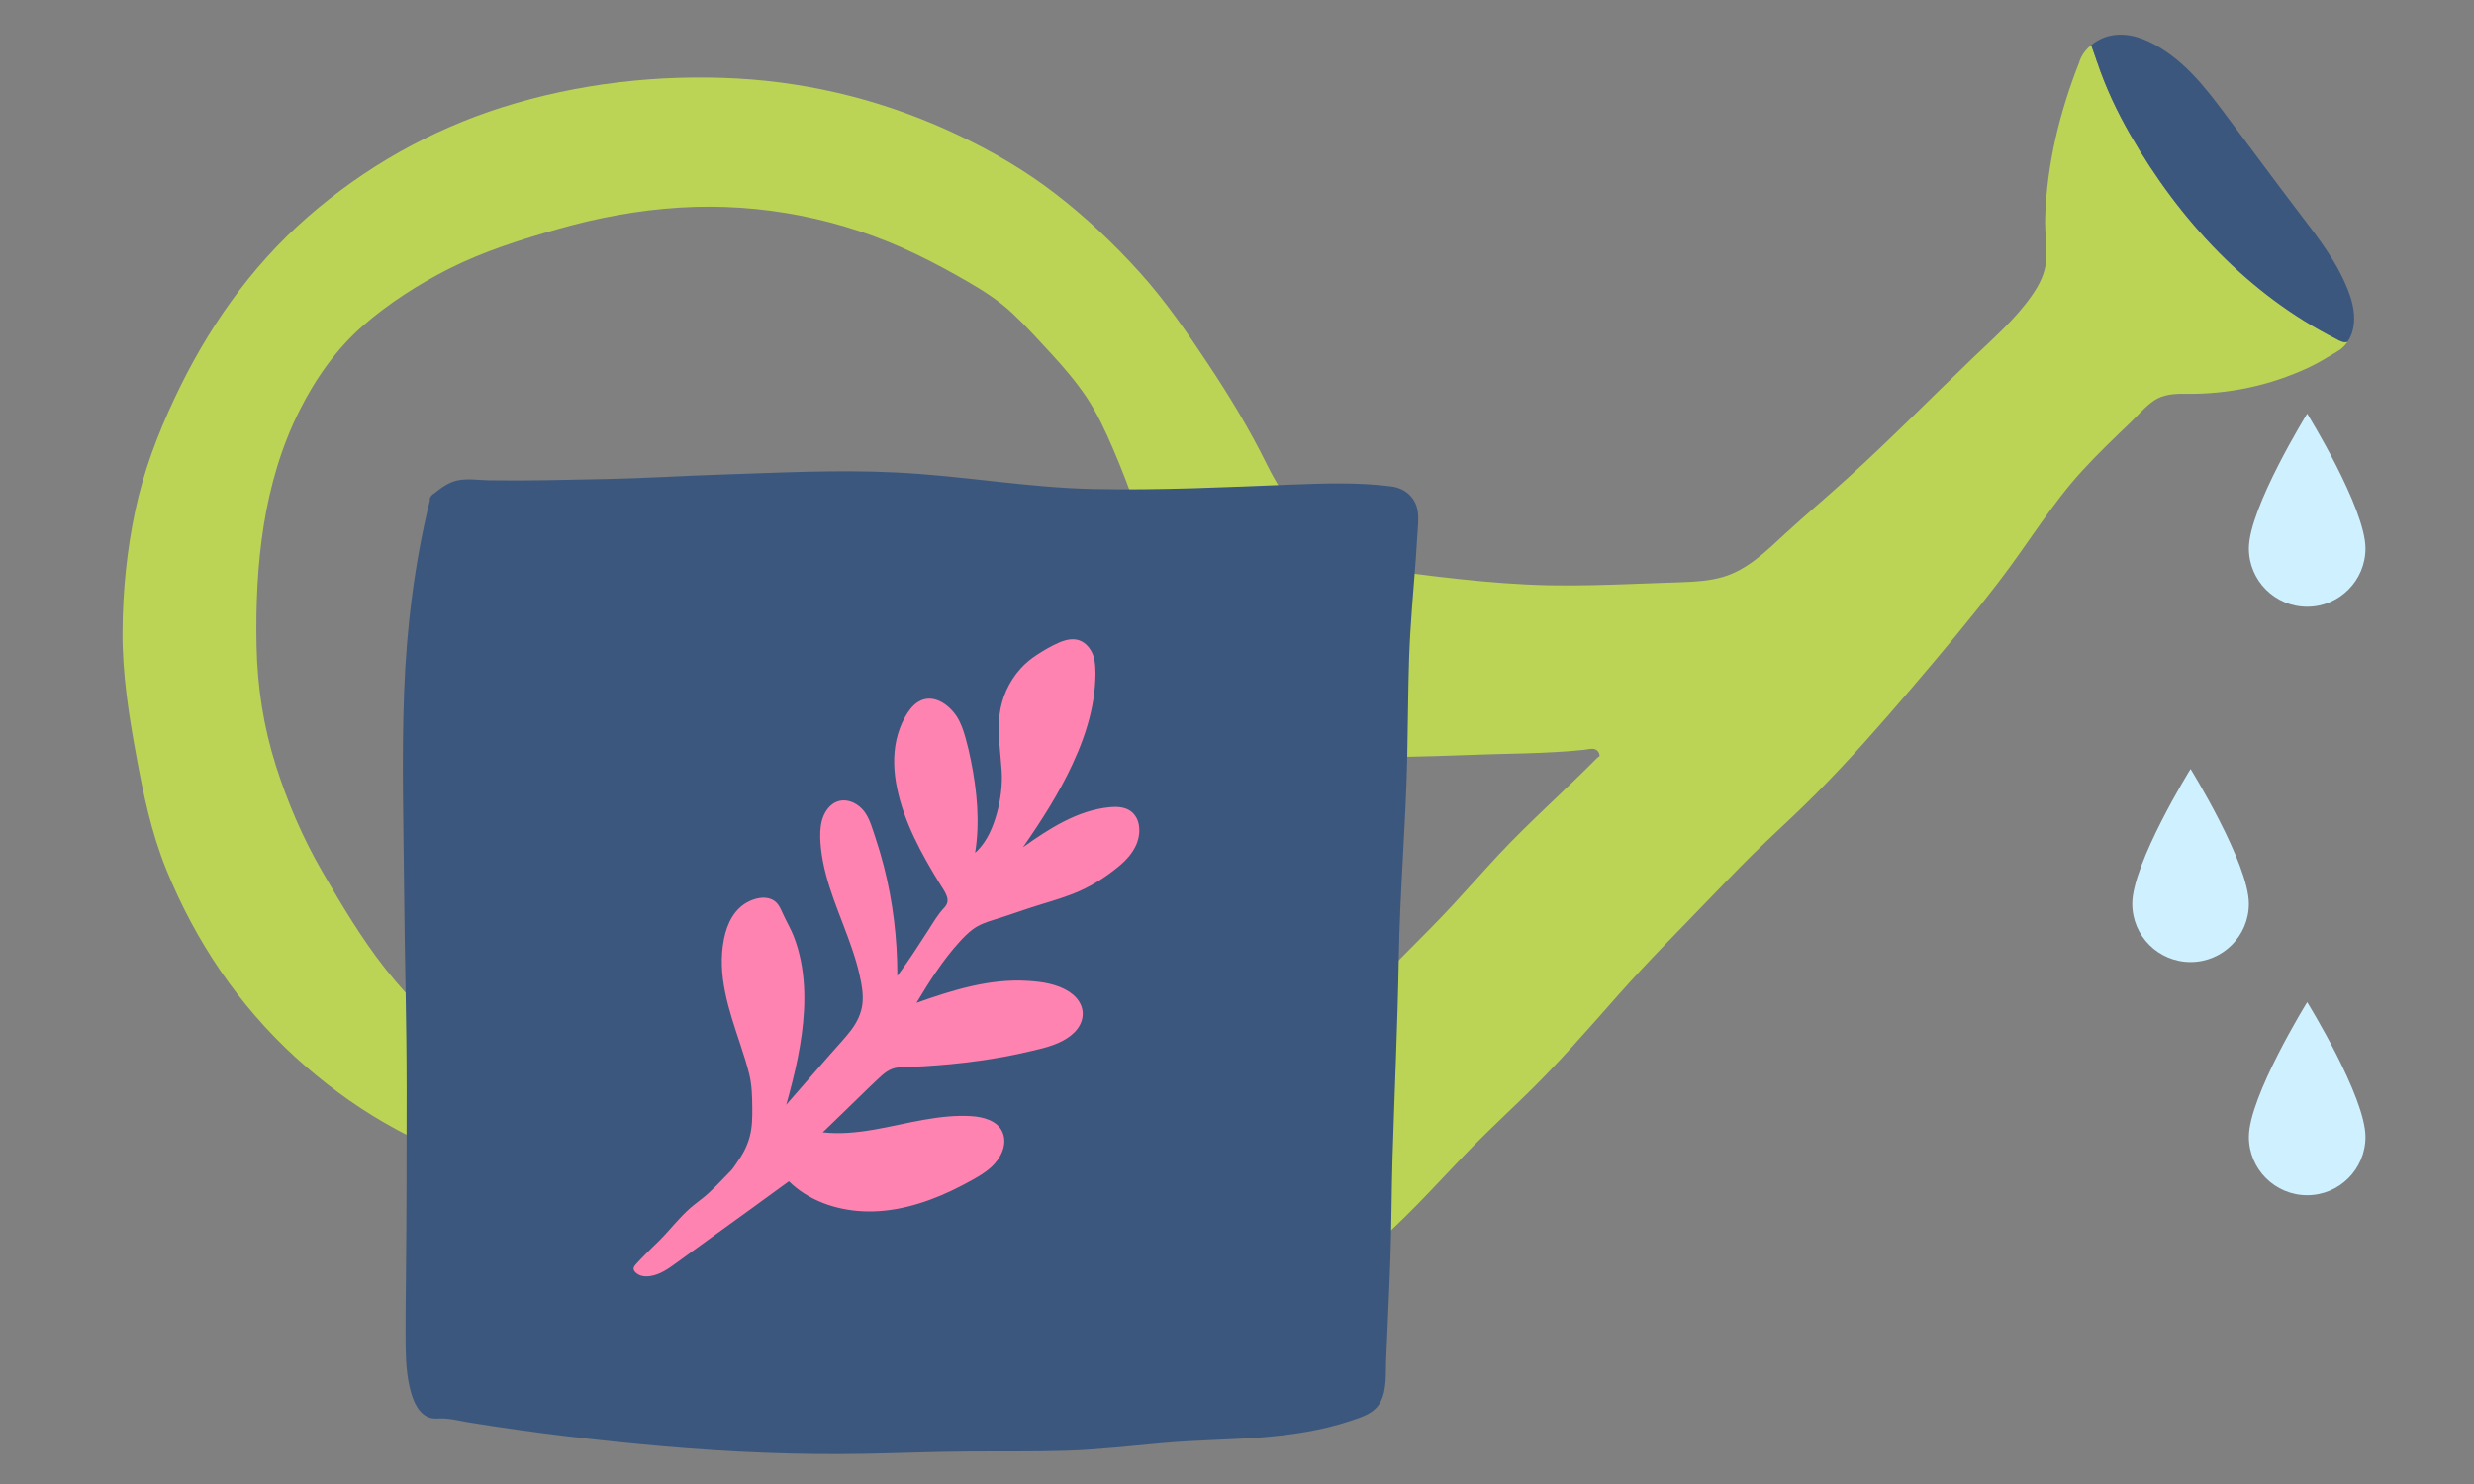
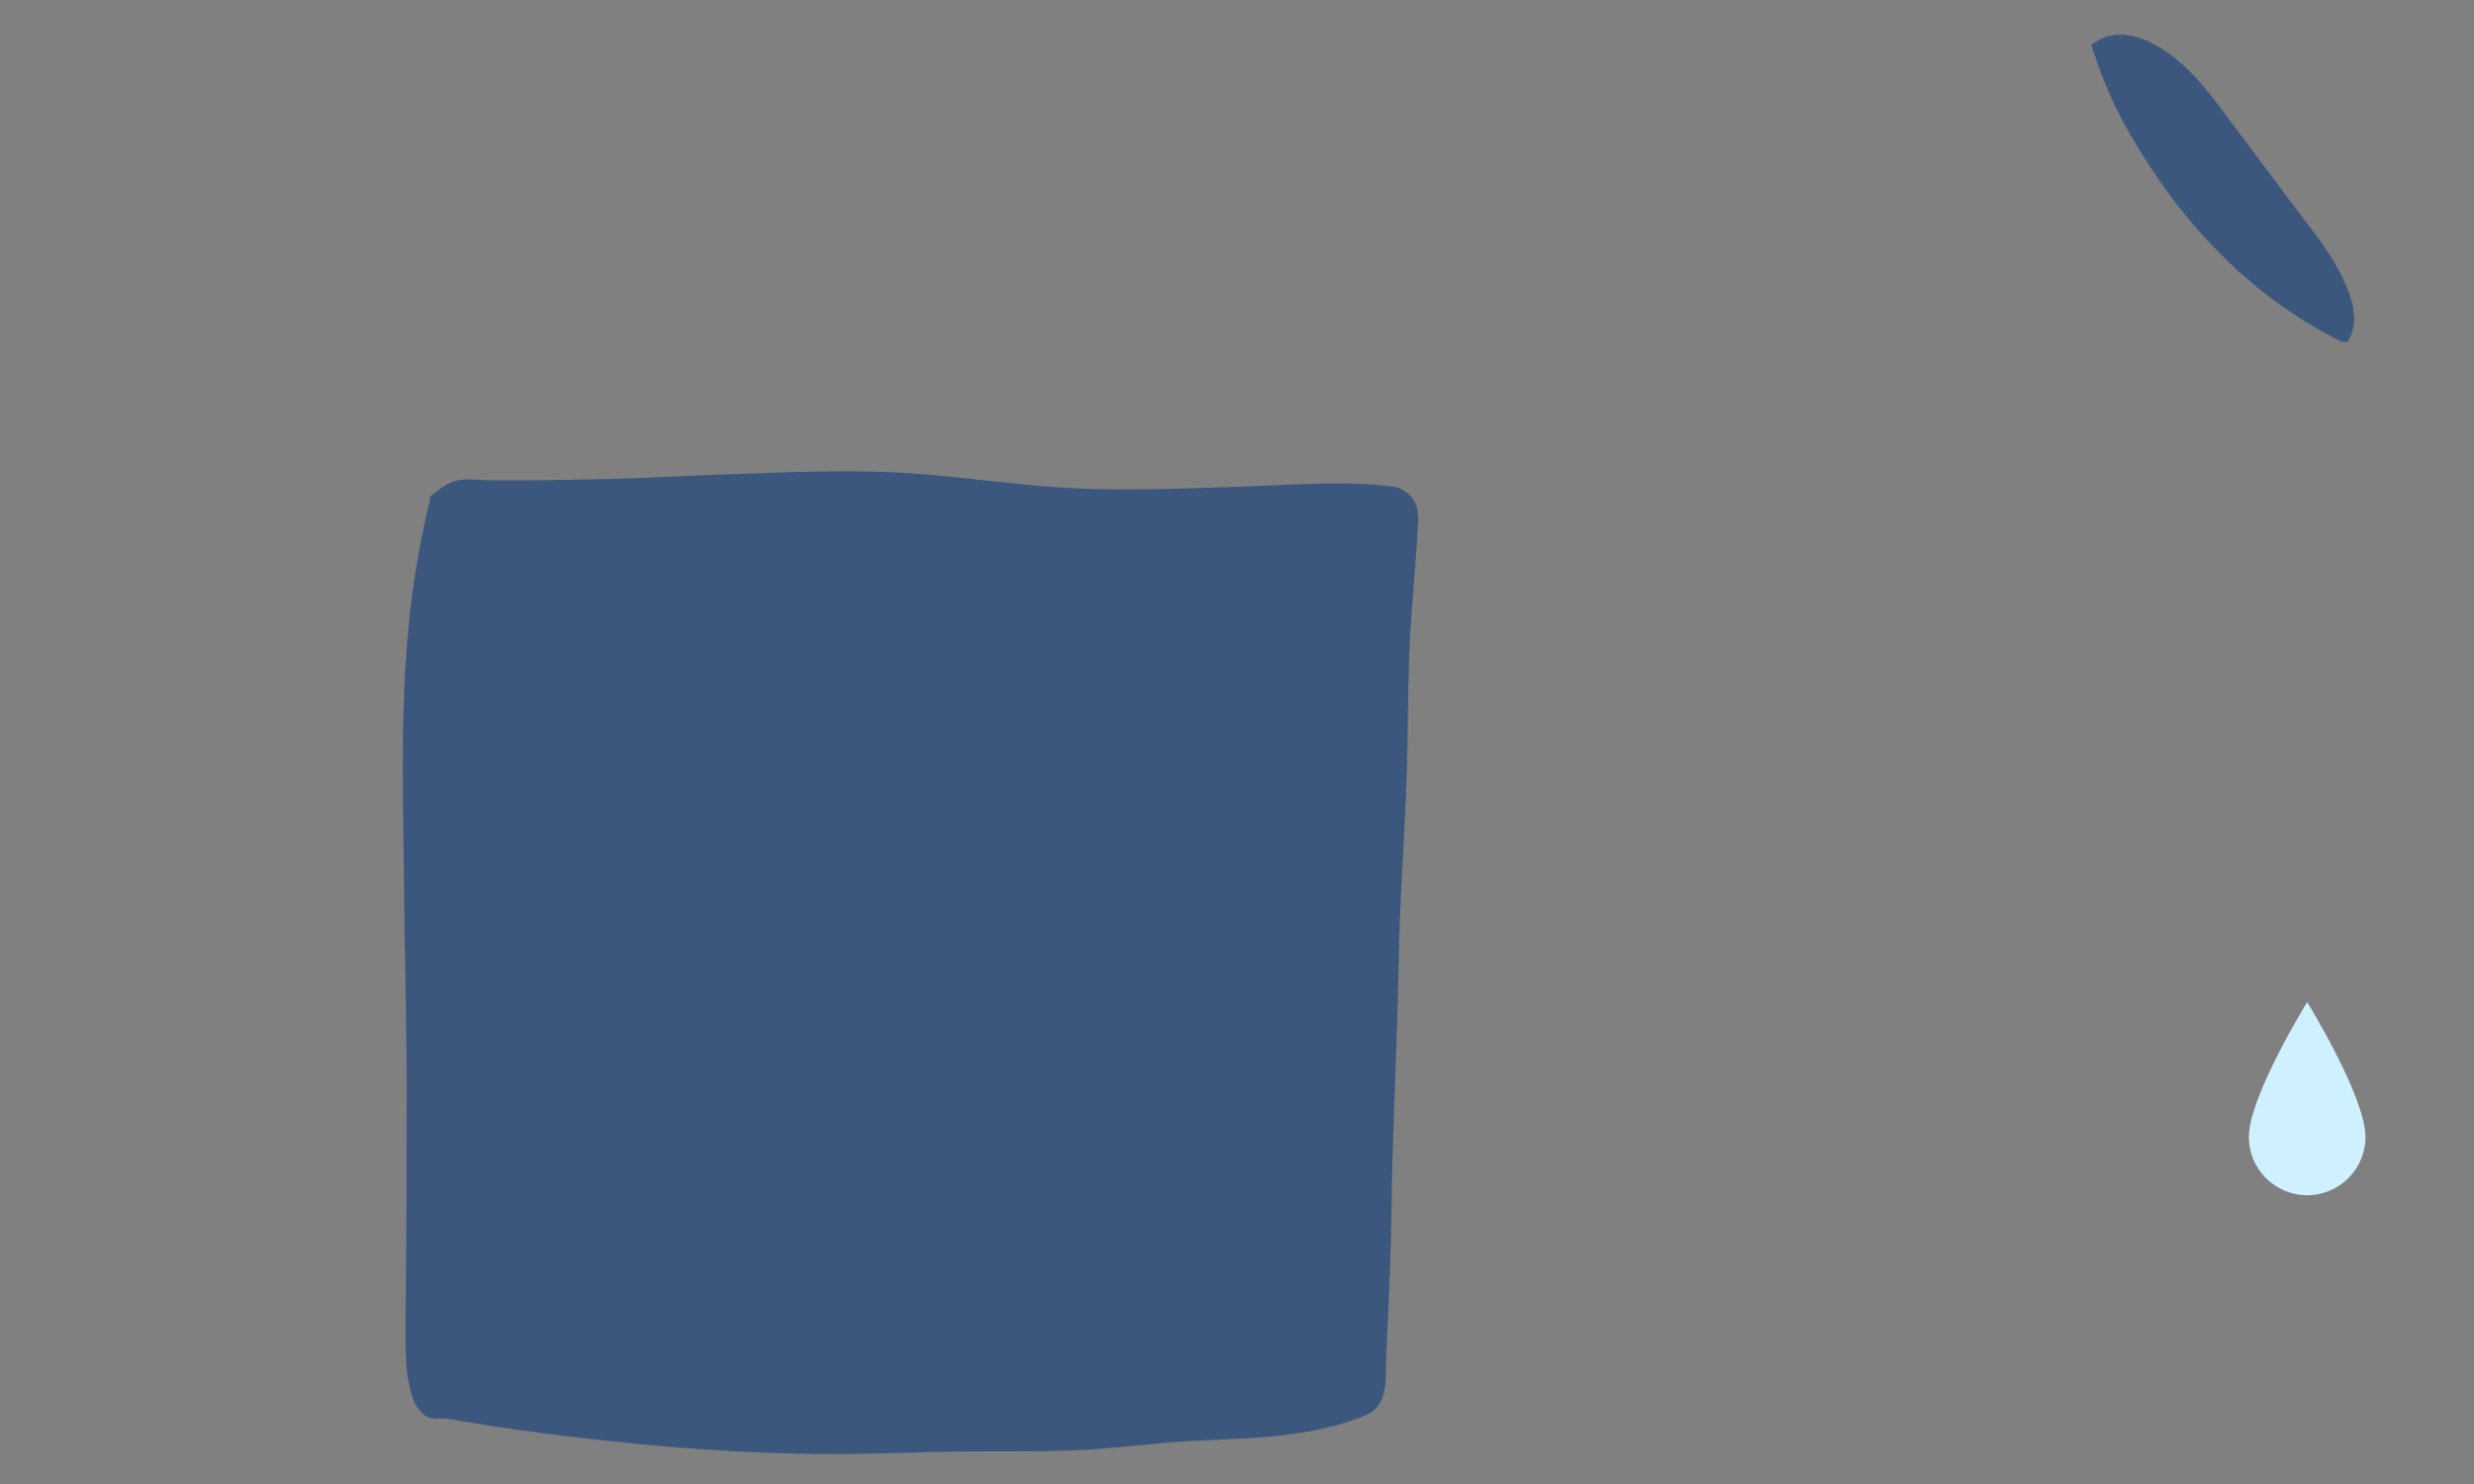
<svg xmlns="http://www.w3.org/2000/svg" width="100%" height="100%" viewBox="0 0 1000 600" version="1.1" xml:space="preserve" style="fill-rule:evenodd;clip-rule:evenodd;stroke-linejoin:round;stroke-miterlimit:2;">
  <rect x="0" y="0" width="1000" height="600" fill="#808080" stroke="none" />
  <g id="watering-can" transform="matrix(0.938,0,0,0.938,-1504.19,-3242.41)">
    <g>
      <g transform="matrix(5.556,0,0,5.556,0,0)">
-         <path d="M469.885,648.484C463.031,645.031 457.656,639.24 453.87,632.635C452.828,630.828 451.938,628.938 451.276,626.958L451.271,626.964L451.214,626.797C451.214,626.786 451.214,626.776 451.208,626.766C450.948,626.005 450.818,625.656 450.818,625.656C450.068,626.271 449.896,626.979 449.896,626.979L449.901,626.979C448.38,630.823 447.375,634.917 447.25,639.052C447.219,640.13 447.385,641.203 447.333,642.281C447.281,643.339 446.786,644.281 446.188,645.13C444.958,646.891 443.276,648.365 441.734,649.839C438.479,652.953 435.323,656.172 431.984,659.203C430.344,660.698 428.646,662.125 427.01,663.63C425.599,664.932 424.172,666.354 422.276,666.917C421.234,667.224 420.141,667.292 419.063,667.328C417.938,667.37 416.813,667.406 415.688,667.448C413.37,667.536 411.047,667.615 408.729,667.568C406.406,667.516 404.094,667.333 401.786,667.083C400.63,666.964 399.479,666.823 398.328,666.672C397.807,666.604 397.281,666.542 396.76,666.464C396.406,666.406 396.167,666.109 395.786,666.156C395.328,666.208 395.125,666.661 394.911,667.01C394.594,667.521 394.281,668.026 393.974,668.542C393.391,669.51 392.813,670.484 392.26,671.474C391.188,673.38 390.188,675.328 389.37,677.359C387.74,681.396 386.88,685.88 386.964,690.24C387.005,692.505 387.417,694.74 387.797,696.969C388.182,699.224 388.438,701.5 388.693,703.776C389.219,708.37 389.828,712.953 390.432,717.536C390.578,718.677 390.729,719.813 390.88,720.953C390.938,721.354 391.354,721.74 391.766,721.458C394.557,719.578 396.99,717.245 399.313,714.823C400.516,713.573 401.688,712.297 402.906,711.057C404.172,709.776 405.484,708.547 406.776,707.297C409.375,704.792 411.719,702.089 414.109,699.385C416.557,696.615 419.182,694.005 421.74,691.339C423.026,690 424.313,688.677 425.656,687.401C426.964,686.161 428.286,684.943 429.552,683.661C432.115,681.073 434.526,678.323 436.891,675.552C439.255,672.781 441.599,669.984 443.807,667.094C445.943,664.297 447.75,661.266 450.141,658.661C451.344,657.349 452.635,656.12 453.917,654.885C454.49,654.333 455.042,653.672 455.703,653.229C456.401,652.76 457.281,652.698 458.099,652.714C461.453,652.76 464.651,652.089 467.703,650.667C468.453,650.318 469.224,649.839 469.932,649.411C469.953,649.401 469.964,649.385 469.979,649.375C469.99,649.37 469.995,649.37 470,649.365C470.411,649.135 470.714,648.661 470.714,648.661C470.411,648.828 469.885,648.484 469.885,648.484ZM412.5,680.964C409.984,683.51 407.292,685.875 404.844,688.49C403.667,689.755 402.526,691.052 401.349,692.323C400.146,693.625 398.891,694.875 397.641,696.13C396.51,697.266 395.375,698.401 394.25,699.542C394.01,694.677 394.224,689.74 394.781,684.911C394.859,684.271 394.938,683.63 395.026,682.984C395.12,682.313 395.281,681.62 395.323,680.938L395.323,680.875C395.448,680.891 395.604,680.87 395.719,680.87C396.443,680.885 397.167,680.885 397.891,680.87C400.5,680.823 403.109,680.698 405.719,680.635C407.25,680.604 408.781,680.552 410.313,680.438C410.698,680.406 411.083,680.375 411.469,680.333C411.74,680.307 412.089,680.193 412.344,680.292C412.563,680.375 412.719,680.62 412.682,680.839C412.62,680.865 412.557,680.906 412.5,680.964ZM392.083,667.057C391.635,667.656 390.786,667.781 390.099,667.87C388.911,668.016 387.714,668.141 386.521,668.182C384.75,668.24 383.125,667.901 381.495,667.219C380.995,667.01 380.5,666.786 380.01,666.563C379.714,666.422 379.417,666.286 379.125,666.146C378.807,665.995 378.417,665.875 378.13,665.677C377.818,665.458 377.786,665.036 377.688,664.698C377.589,664.333 377.484,663.979 377.375,663.62C377.151,662.87 376.911,662.125 376.656,661.385C376.146,659.891 375.573,658.417 374.948,656.969C374.354,655.583 373.729,654.224 372.891,652.969C372.094,651.786 371.172,650.698 370.208,649.651C369.229,648.589 368.255,647.505 367.203,646.516C366.13,645.5 364.943,644.74 363.672,644.005C362.359,643.245 361.026,642.521 359.656,641.865C353.974,639.13 347.635,637.875 341.339,638.266C338.125,638.464 334.953,639.057 331.859,639.943C329,640.755 326.099,641.672 323.443,643.016C321.104,644.198 318.781,645.688 316.802,647.411C314.698,649.245 313.109,651.521 311.859,654.005C309.026,659.656 308.401,666.036 308.526,672.281C308.589,675.458 309.063,678.526 310.021,681.552C310.938,684.432 312.115,687.177 313.63,689.792C315.12,692.37 316.688,695.005 318.536,697.344C320.422,699.719 322.625,701.849 324.807,703.948C324.932,704.016 325.026,704.141 325.052,704.307C325.063,704.37 325.063,704.427 325.052,704.484C325.005,705.453 325.068,706.422 325.063,707.396C325.057,708.146 324.995,708.953 324.583,709.604C324.099,710.365 323.24,710.807 322.391,711.031C321.755,711.198 321.005,710.63 320.453,710.349C319.776,710.01 319.109,709.651 318.453,709.271C315.969,707.839 313.672,706.125 311.552,704.193C307.12,700.146 303.771,695.151 301.516,689.599C300.365,686.755 299.734,683.74 299.188,680.734C298.609,677.573 298.109,674.375 298.13,671.151C298.151,668.016 298.469,664.844 299.12,661.771C299.755,658.76 300.844,655.885 302.151,653.099C304.656,647.76 308.005,642.917 312.464,639.016C316.865,635.167 322.026,632.24 327.599,630.479C333.443,628.635 339.708,627.917 345.823,628.255C351.792,628.589 357.583,630.089 362.979,632.661C365.615,633.917 368.141,635.385 370.458,637.172C372.828,638.995 375.016,641.063 377.021,643.286C379.021,645.505 380.719,647.974 382.365,650.464C384,652.927 385.542,655.469 386.849,658.12C387.375,659.193 387.958,660.203 388.677,661.161C389.307,662.005 390.005,662.792 390.688,663.589C391.375,664.391 392.938,665.901 392.083,667.057Z" style="fill:rgb(187,212,85);fill-rule:nonzero;" />
-       </g>
+         </g>
      <g transform="matrix(5.556,0,0,5.556,0,0)">
        <path d="M450.469,625.995C450.448,626.021 450.427,626.042 450.411,626.063C450.432,626.042 450.448,626.021 450.469,625.995ZM450.698,625.766C450.724,625.745 450.745,625.724 450.766,625.703C450.745,625.724 450.724,625.745 450.698,625.766ZM470.88,645.063C470.036,642.635 468.427,640.609 466.891,638.594C465.208,636.385 463.563,634.146 461.896,631.927C460.229,629.708 458.615,627.365 456.198,625.885C455.026,625.167 453.688,624.635 452.292,624.938C451.771,625.052 451.255,625.307 450.823,625.661C450.833,625.693 450.958,626.042 451.208,626.766C451.214,626.776 451.214,626.786 451.214,626.797L451.271,626.964L451.276,626.958C451.938,628.938 452.828,630.828 453.87,632.635C457.656,639.24 463.031,645.031 469.885,648.484C469.885,648.484 470.406,648.828 470.708,648.661C470.849,648.458 470.964,648.229 471.047,647.974C471.354,647.042 471.198,645.969 470.88,645.063ZM469.974,649.38C469.979,649.375 469.979,649.375 469.984,649.375L469.979,649.375L469.974,649.38ZM469.885,649.438C469.88,649.443 469.875,649.448 469.87,649.448C469.875,649.448 469.88,649.443 469.885,649.438ZM398.578,661.781C398.401,660.734 397.583,660.036 396.552,659.901C394,659.568 391.385,659.656 388.823,659.755C383.688,659.958 378.542,660.208 373.401,660.099C368.266,659.99 363.193,659.052 358.068,658.813C353.547,658.594 349.036,658.833 344.526,658.979C341.573,659.073 338.63,659.266 335.677,659.323C332.63,659.385 329.594,659.469 326.547,659.422C325.75,659.411 324.922,659.266 324.13,659.427C323.427,659.568 322.849,660.005 322.297,660.443C322.219,660.479 322.151,660.536 322.099,660.609C321.984,660.729 321.943,660.865 321.964,661C320.776,665.849 320.167,670.792 319.974,675.781C319.776,680.87 319.922,685.984 319.969,691.078C320.01,696.24 320.167,701.406 320.167,706.568C320.167,711.729 320.161,716.891 320.104,722.052C320.089,723.344 320.078,724.63 320.083,725.917C320.089,727.135 320.104,728.365 320.354,729.563C320.542,730.458 320.875,731.615 321.755,732.073C322.203,732.302 322.693,732.177 323.172,732.214C323.792,732.26 324.422,732.422 325.036,732.521C330.042,733.333 335.104,733.927 340.156,734.37C345.302,734.818 350.516,735.036 355.677,734.943C358.276,734.896 360.875,734.786 363.474,734.766C366.073,734.745 368.672,734.786 371.271,734.708C373.823,734.63 376.359,734.328 378.906,734.104C381.37,733.885 383.849,733.865 386.318,733.682C388.729,733.5 391.12,733.151 393.422,732.38C394.307,732.083 395.25,731.802 395.708,730.906C396.203,729.938 396.094,728.698 396.135,727.646C396.24,725.042 396.375,722.438 396.464,719.833C396.557,717.229 396.552,714.62 396.63,712.016C396.786,706.833 397.026,701.661 397.115,696.484C397.203,691.307 397.656,686.151 397.771,680.974C397.828,678.396 397.833,675.813 397.917,673.229C398.005,670.646 398.245,668.073 398.438,665.5C398.479,664.885 398.521,664.276 398.557,663.661C398.594,663.047 398.682,662.396 398.578,661.781Z" style="fill:rgb(59,87,125);fill-rule:nonzero;" />
      </g>
      <g transform="matrix(5.556,0,0,5.556,0,0)">
-         <path d="M375.521,689.271C374.578,690.073 373.521,690.76 372.396,691.271C371.411,691.708 370.38,692.016 369.354,692.328C368.13,692.698 366.943,693.146 365.724,693.516C365.13,693.693 364.547,693.901 364.047,694.281C363.682,694.557 363.354,694.891 363.042,695.234C361.75,696.656 360.698,698.313 359.708,699.964C362.469,698.984 365.359,698.073 368.318,698.255C369.411,698.318 370.599,698.49 371.542,699.094C372.323,699.594 372.823,700.443 372.51,701.38C372.198,702.302 371.286,702.854 370.427,703.188C369.828,703.422 369.193,703.563 368.573,703.708C367.906,703.87 367.229,704.01 366.557,704.135C365.182,704.391 363.797,704.578 362.411,704.714C361.708,704.781 361.005,704.839 360.302,704.88C359.635,704.922 358.958,704.906 358.292,704.974C357.615,705.042 357.161,705.448 356.688,705.901C356.172,706.385 355.667,706.875 355.161,707.37C354.255,708.25 353.354,709.135 352.438,710.01C355.089,710.307 357.714,709.484 360.297,709.031C361.495,708.823 362.714,708.677 363.932,708.75C364.849,708.802 366.016,709.083 366.396,710.036C366.792,711.016 366.198,712.089 365.479,712.734C365.052,713.115 364.563,713.411 364.063,713.688C363.516,713.995 362.958,714.286 362.385,714.557C360.234,715.568 357.885,716.26 355.484,716.13C353.401,716.016 351.318,715.286 349.813,713.807C347.823,715.266 345.823,716.708 343.823,718.151C342.917,718.807 342.01,719.464 341.104,720.125C340.469,720.589 339.823,721.057 339.021,721.167C338.719,721.208 338.396,721.188 338.125,721.031C337.943,720.922 337.688,720.703 337.792,720.474C337.854,720.333 337.979,720.214 338.078,720.104C338.25,719.911 338.432,719.724 338.615,719.542C338.979,719.167 339.359,718.802 339.734,718.438C340.286,717.891 340.781,717.286 341.313,716.724C341.667,716.339 342.036,715.974 342.448,715.646C342.833,715.333 343.24,715.047 343.604,714.708C344.01,714.339 344.391,713.943 344.771,713.547C344.958,713.354 345.146,713.161 345.333,712.969C345.51,712.781 345.635,712.557 345.786,712.349C346.219,711.76 346.563,711.109 346.76,710.401C346.974,709.641 346.979,708.875 346.974,708.089C346.964,707.214 346.948,706.328 346.734,705.474C346.542,704.698 346.292,703.932 346.042,703.172C345.167,700.531 344.214,697.807 344.781,694.995C345.021,693.797 345.589,692.625 346.734,692.083C347.229,691.849 347.813,691.714 348.344,691.88C348.932,692.068 349.12,692.542 349.354,693.057C349.615,693.646 349.953,694.193 350.188,694.797C350.427,695.411 350.609,696.052 350.74,696.703C350.995,697.979 351.057,699.292 350.984,700.594C350.849,703.068 350.276,705.49 349.609,707.87C349.682,707.781 349.755,707.698 349.833,707.609C350.906,706.37 351.99,705.135 353.068,703.901C353.604,703.286 354.177,702.693 354.667,702.042C355.099,701.458 355.432,700.781 355.516,700.052C355.599,699.323 355.474,698.589 355.313,697.875C355.167,697.198 354.969,696.526 354.745,695.865C354.302,694.547 353.766,693.26 353.297,691.953C352.839,690.667 352.448,689.344 352.302,687.979C352.188,686.875 352.151,685.516 353.026,684.682C353.891,683.859 355.13,684.333 355.734,685.219C356.109,685.771 356.292,686.464 356.505,687.089C356.75,687.823 356.974,688.568 357.167,689.318C357.885,692.109 358.229,694.995 358.224,697.875C359.078,696.74 359.844,695.536 360.615,694.344C361.005,693.734 361.365,693.109 361.865,692.578C362.12,692.302 362.182,692.042 362.057,691.677C361.938,691.339 361.714,691.036 361.526,690.734C360.109,688.427 358.734,685.938 358.193,683.26C357.943,682.042 357.885,680.771 358.156,679.552C358.292,678.948 358.51,678.359 358.807,677.818C359.068,677.349 359.396,676.88 359.865,676.599C360.984,675.927 362.208,676.797 362.828,677.74C363.156,678.245 363.349,678.823 363.51,679.396C363.677,679.99 363.818,680.589 363.938,681.193C364.406,683.516 364.641,685.969 364.255,688.323C364.318,688.266 364.38,688.214 364.438,688.156C365.208,687.38 365.651,686.307 365.943,685.266C366.234,684.203 366.385,683.078 366.318,681.974C366.229,680.521 365.974,679.073 366.151,677.615C366.318,676.276 366.885,675.031 367.786,674.026C368.146,673.625 368.568,673.281 369.021,672.984C369.568,672.625 370.151,672.281 370.75,672.021C371.313,671.776 371.964,671.62 372.536,671.927C373.068,672.214 373.417,672.807 373.516,673.391C373.63,674.047 373.599,674.75 373.547,675.411C373.495,676.089 373.385,676.755 373.234,677.417C372.917,678.802 372.417,680.135 371.823,681.422C370.766,683.703 369.406,685.828 367.969,687.891C370,686.448 372.198,685.021 374.708,684.781C375.198,684.734 375.724,684.755 376.167,684.99C376.609,685.229 376.88,685.688 376.958,686.172C377.161,687.422 376.427,688.5 375.521,689.271Z" style="fill:rgb(255,131,176);fill-rule:nonzero;" />
-       </g>
+         </g>
    </g>
  </g>
  <g transform="matrix(3.673,0,0,4.077,-2555.56,-276.568)">
    <path d="M949.667,167.219C949.667,167.219 956.082,176.576 956.082,180.586C956.082,183.776 953.207,186.366 949.667,186.366C946.126,186.366 943.251,183.776 943.251,180.586C943.251,176.576 949.667,167.219 949.667,167.219Z" style="fill:rgb(207,241,255);" />
  </g>
  <g transform="matrix(3.673,0,0,4.077,-2602.69,-370.846)">
-     <path d="M949.667,167.219C949.667,167.219 956.082,176.576 956.082,180.586C956.082,183.776 953.207,186.366 949.667,186.366C946.126,186.366 943.251,183.776 943.251,180.586C943.251,176.576 949.667,167.219 949.667,167.219Z" style="fill:rgb(207,241,255);" />
-   </g>
+     </g>
  <g transform="matrix(3.673,0,0,4.077,-2555.56,-514.508)">
-     <path d="M949.667,167.219C949.667,167.219 956.082,176.576 956.082,180.586C956.082,183.776 953.207,186.366 949.667,186.366C946.126,186.366 943.251,183.776 943.251,180.586C943.251,176.576 949.667,167.219 949.667,167.219Z" style="fill:rgb(207,241,255);" />
-   </g>
+     </g>
</svg>